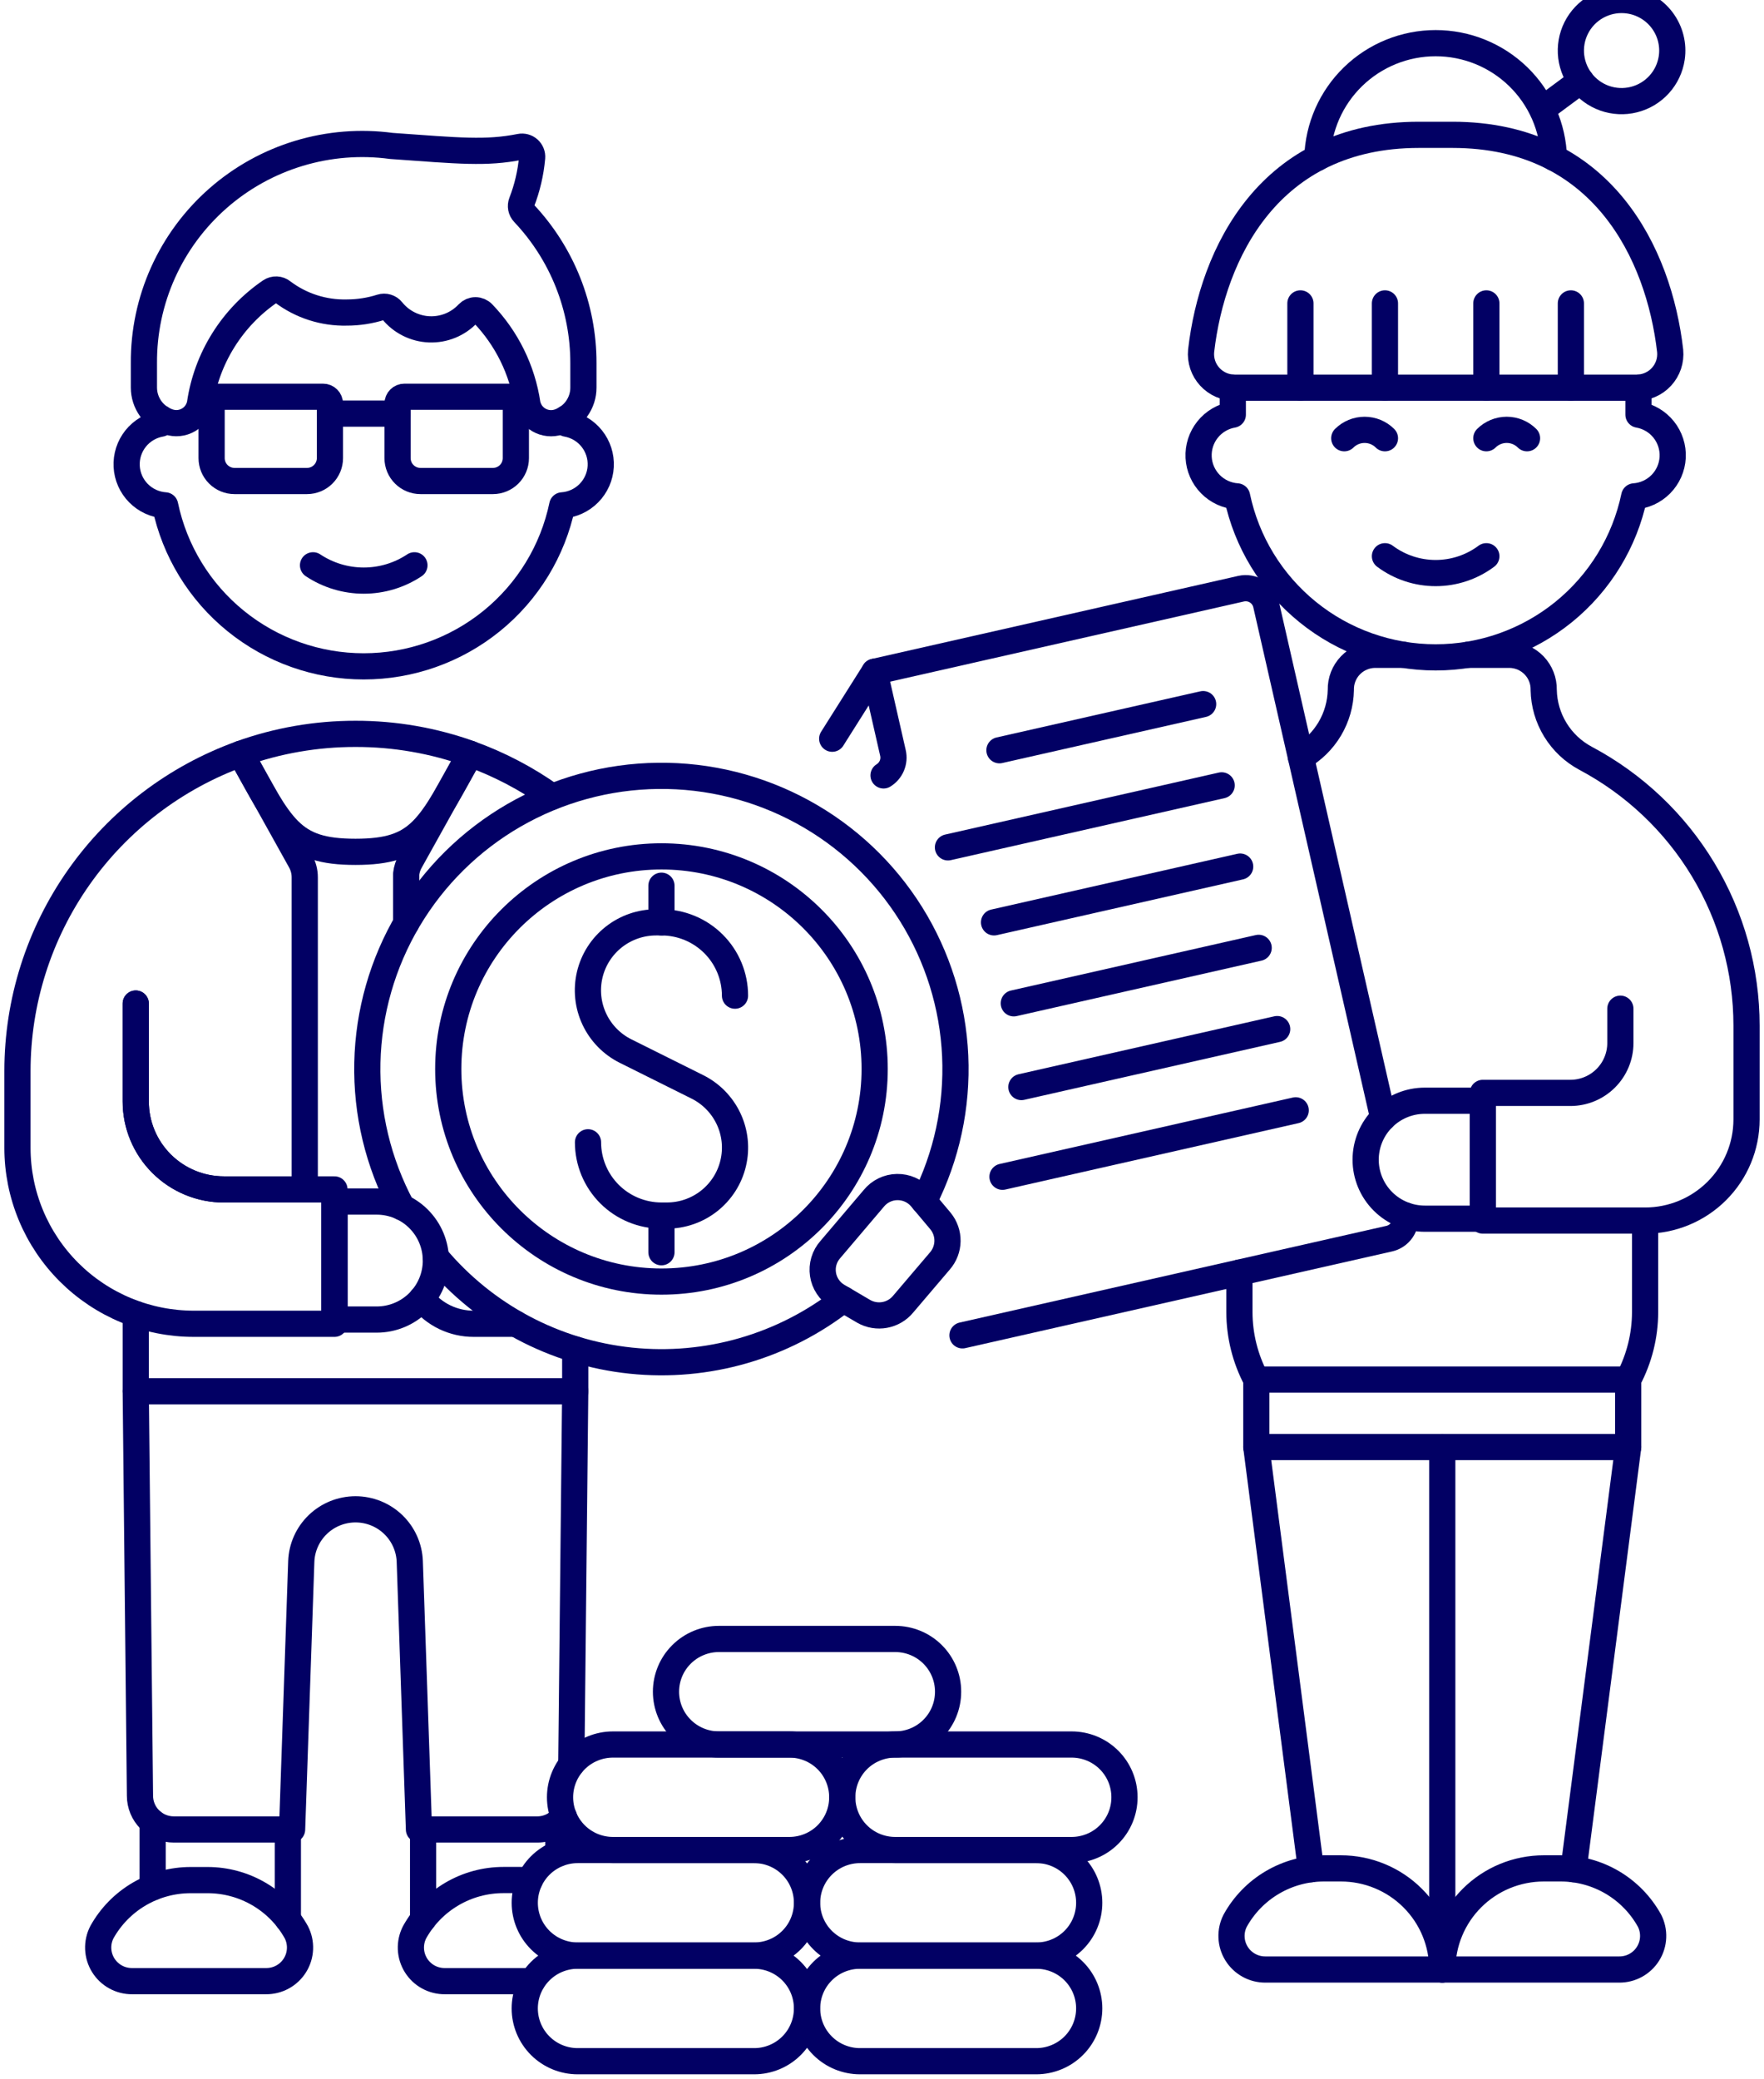
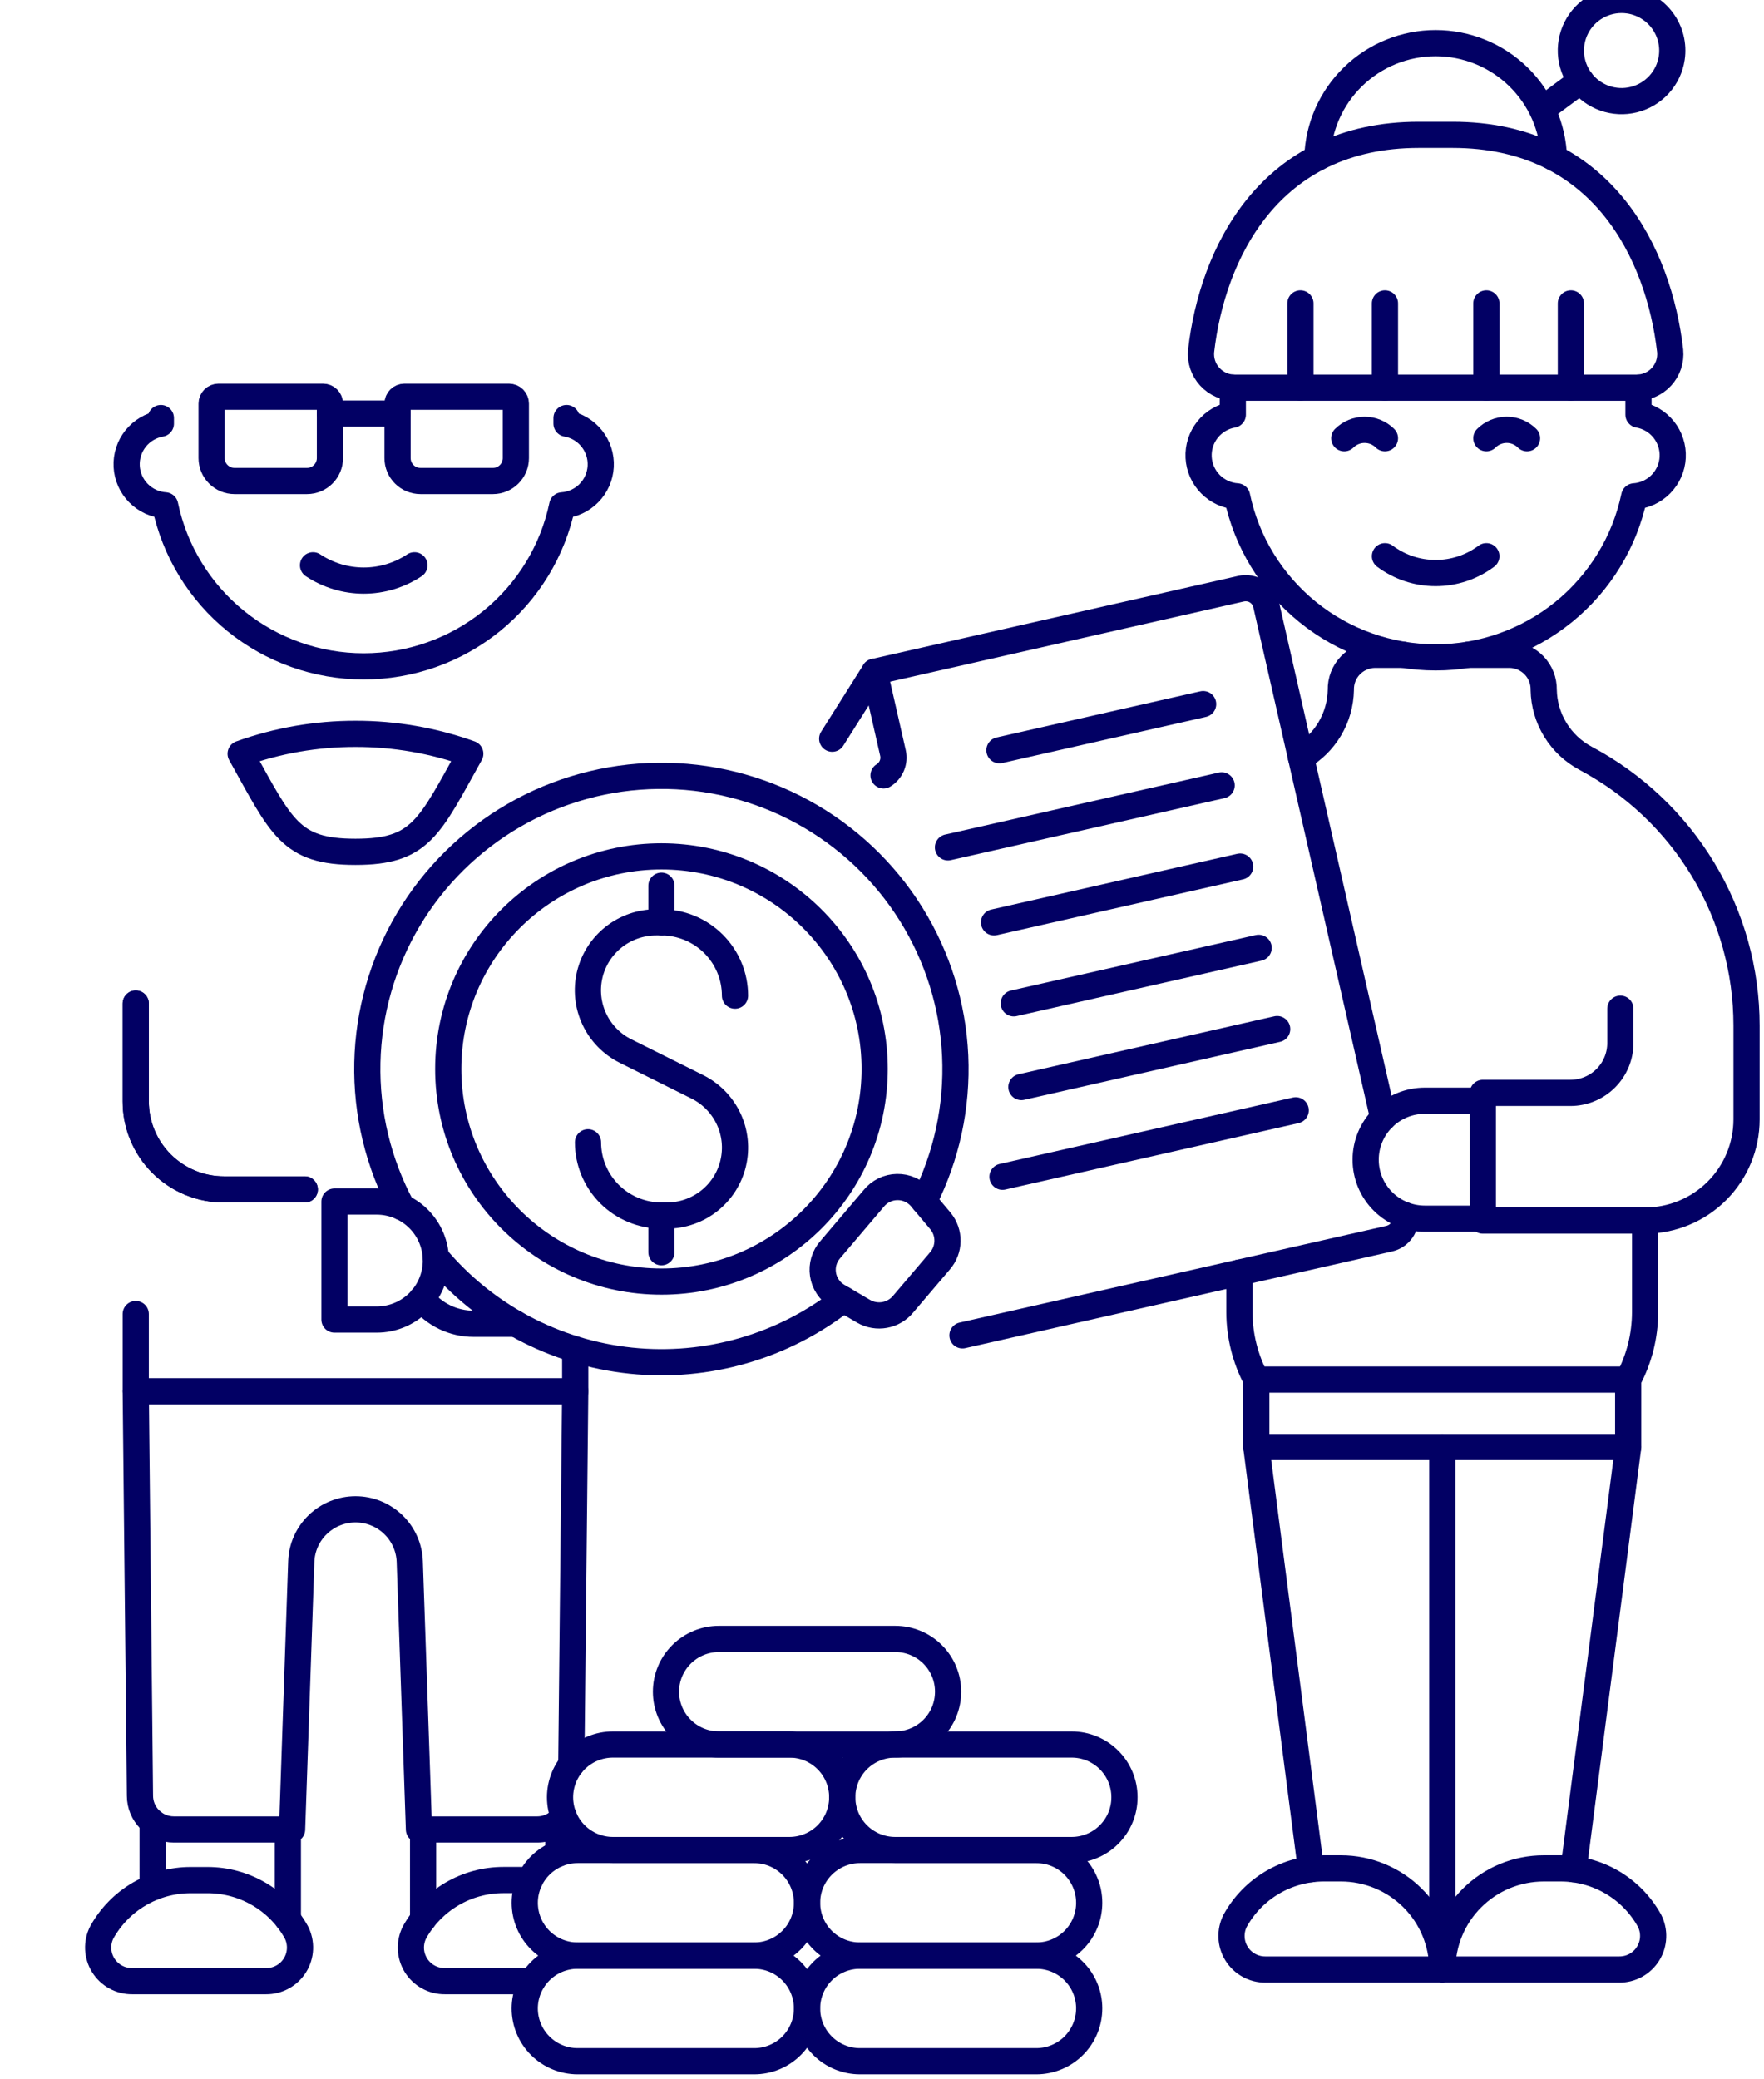
<svg xmlns="http://www.w3.org/2000/svg" width="101" height="119" viewBox="0 0 101 119" fill="none">
  <path d="M80.459 69.579C80.502 69.876 80.431 70.178 80.26 70.425C80.09 70.672 79.832 70.845 79.539 70.911L55.107 76.446" stroke="#020064" stroke-width="1.5" stroke-linecap="round" stroke-linejoin="round" />
  <path d="M47.649 42.29L50.068 38.458L71.06 33.701C71.37 33.632 71.694 33.687 71.963 33.856C72.231 34.024 72.421 34.292 72.491 34.601L79.197 63.995" stroke="#020064" stroke-width="1.5" stroke-linecap="round" stroke-linejoin="round" />
  <path d="M50.588 44.39C50.8 44.259 50.967 44.065 51.063 43.836C51.16 43.606 51.183 43.352 51.128 43.109L50.068 38.458" stroke="#020064" stroke-width="1.5" stroke-linecap="round" stroke-linejoin="round" />
  <path d="M57.224 42.95L68.887 40.309" stroke="#020064" stroke-width="1.5" stroke-linecap="round" stroke-linejoin="round" />
  <path d="M54.277 48.51L69.947 44.96" stroke="#020064" stroke-width="1.5" stroke-linecap="round" stroke-linejoin="round" />
  <path d="M56.915 52.803L71.007 49.61" stroke="#020064" stroke-width="1.5" stroke-linecap="round" stroke-linejoin="round" />
  <path d="M58.046 57.438L72.066 54.262" stroke="#020064" stroke-width="1.5" stroke-linecap="round" stroke-linejoin="round" />
  <path d="M58.481 62.231L73.126 58.913" stroke="#020064" stroke-width="1.5" stroke-linecap="round" stroke-linejoin="round" />
  <path d="M57.399 67.367L74.187 63.564" stroke="#020064" stroke-width="1.5" stroke-linecap="round" stroke-linejoin="round" />
  <path fill-rule="evenodd" clip-rule="evenodd" d="M48.224 102.885C48.224 102.085 47.906 101.318 47.339 100.753C46.772 100.187 46.002 99.87 45.2 99.87H35.095C34.292 99.87 33.521 100.188 32.953 100.754C32.385 101.321 32.066 102.089 32.066 102.89C32.066 103.691 32.385 104.459 32.953 105.026C33.521 105.592 34.292 105.911 35.095 105.911H45.195C45.593 105.911 45.988 105.833 46.356 105.681C46.725 105.53 47.059 105.307 47.341 105.025C47.622 104.744 47.845 104.41 47.997 104.043C48.148 103.676 48.226 103.282 48.224 102.885V102.885Z" stroke="#020064" stroke-width="1.5" stroke-linecap="round" stroke-linejoin="round" />
  <path fill-rule="evenodd" clip-rule="evenodd" d="M54.284 96.842C54.284 96.042 53.965 95.275 53.398 94.71C52.831 94.144 52.062 93.827 51.259 93.827H41.162C40.359 93.827 39.588 94.145 39.02 94.712C38.451 95.278 38.132 96.046 38.132 96.848C38.132 97.649 38.451 98.418 39.02 98.984C39.588 99.551 40.359 99.869 41.162 99.869H51.261C51.659 99.869 52.053 99.79 52.42 99.638C52.788 99.486 53.122 99.263 53.403 98.981C53.683 98.7 53.906 98.366 54.057 97.999C54.208 97.632 54.285 97.239 54.284 96.842V96.842Z" stroke="#020064" stroke-width="1.5" stroke-linecap="round" stroke-linejoin="round" />
  <path fill-rule="evenodd" clip-rule="evenodd" d="M46.205 108.926C46.205 108.126 45.886 107.359 45.319 106.794C44.752 106.228 43.983 105.91 43.181 105.91H33.076C32.272 105.91 31.502 106.229 30.933 106.795C30.365 107.362 30.046 108.13 30.046 108.931C30.046 109.732 30.365 110.5 30.933 111.067C31.502 111.633 32.272 111.951 33.076 111.951H43.175C43.574 111.952 43.968 111.874 44.337 111.722C44.705 111.571 45.039 111.348 45.321 111.066C45.603 110.785 45.826 110.451 45.977 110.084C46.129 109.717 46.206 109.323 46.205 108.926V108.926Z" stroke="#020064" stroke-width="1.5" stroke-linecap="round" stroke-linejoin="round" />
  <path fill-rule="evenodd" clip-rule="evenodd" d="M46.205 114.973C46.205 114.173 45.886 113.406 45.319 112.841C44.752 112.275 43.983 111.958 43.181 111.958H33.076C32.272 111.958 31.501 112.276 30.933 112.843C30.365 113.409 30.045 114.178 30.045 114.979C30.045 115.78 30.365 116.549 30.933 117.115C31.501 117.682 32.272 118 33.076 118H43.175C43.574 118.001 43.969 117.923 44.337 117.771C44.705 117.619 45.04 117.396 45.321 117.115C45.603 116.833 45.826 116.499 45.977 116.132C46.129 115.764 46.206 115.37 46.205 114.973V114.973Z" stroke="#020064" stroke-width="1.5" stroke-linecap="round" stroke-linejoin="round" />
  <path fill-rule="evenodd" clip-rule="evenodd" d="M62.364 114.973C62.364 114.173 62.045 113.406 61.478 112.841C60.911 112.275 60.141 111.958 59.339 111.958H49.241C48.437 111.958 47.666 112.276 47.098 112.843C46.53 113.409 46.211 114.178 46.211 114.979C46.211 115.78 46.53 116.549 47.098 117.115C47.666 117.682 48.437 118 49.241 118H59.339C60.143 117.998 60.913 117.678 61.48 117.111C62.047 116.543 62.365 115.774 62.364 114.973V114.973Z" stroke="#020064" stroke-width="1.5" stroke-linecap="round" stroke-linejoin="round" />
  <path fill-rule="evenodd" clip-rule="evenodd" d="M62.364 108.926C62.364 108.126 62.045 107.359 61.478 106.794C60.911 106.228 60.142 105.91 59.339 105.91H49.241C48.437 105.91 47.667 106.229 47.099 106.795C46.531 107.362 46.211 108.13 46.211 108.931C46.211 109.732 46.531 110.5 47.099 111.067C47.667 111.633 48.437 111.951 49.241 111.951H59.339C59.737 111.951 60.132 111.873 60.499 111.721C60.867 111.569 61.201 111.346 61.482 111.065C61.763 110.783 61.985 110.45 62.136 110.083C62.288 109.716 62.365 109.322 62.364 108.926V108.926Z" stroke="#020064" stroke-width="1.5" stroke-linecap="round" stroke-linejoin="round" />
  <path fill-rule="evenodd" clip-rule="evenodd" d="M64.383 102.885C64.383 102.085 64.065 101.318 63.498 100.753C62.93 100.187 62.161 99.87 61.359 99.87H51.254C50.451 99.87 49.68 100.188 49.112 100.754C48.544 101.321 48.225 102.089 48.225 102.89C48.225 103.691 48.544 104.459 49.112 105.026C49.68 105.592 50.451 105.911 51.254 105.911H61.354C61.752 105.911 62.147 105.833 62.515 105.681C62.883 105.53 63.218 105.307 63.499 105.025C63.781 104.744 64.004 104.41 64.156 104.043C64.307 103.676 64.385 103.282 64.383 102.885Z" stroke="#020064" stroke-width="1.5" stroke-linecap="round" stroke-linejoin="round" />
  <path d="M23.017 69.114C21.654 66.57 20.971 63.72 21.034 60.837C21.097 57.953 21.904 55.135 23.377 52.653C24.85 50.172 26.94 48.11 29.444 46.667C31.948 45.224 34.783 44.449 37.675 44.416C40.568 44.383 43.42 45.093 45.957 46.478C48.493 47.863 50.63 49.876 52.16 52.324C53.689 54.771 54.561 57.57 54.691 60.451C54.82 63.332 54.203 66.198 52.899 68.772" stroke="#020064" stroke-width="1.5" stroke-linecap="round" stroke-linejoin="round" />
  <path d="M48.289 74.388C44.846 77.091 40.481 78.349 36.122 77.894C31.763 77.44 27.754 75.309 24.946 71.955" stroke="#020064" stroke-width="1.5" stroke-linecap="round" stroke-linejoin="round" />
  <path fill-rule="evenodd" clip-rule="evenodd" d="M37.872 73.368C44.614 73.368 50.08 67.918 50.08 61.197C50.08 54.475 44.614 49.026 37.872 49.026C31.13 49.026 25.665 54.475 25.665 61.197C25.665 67.918 31.13 73.368 37.872 73.368Z" stroke="#020064" stroke-width="1.5" stroke-linecap="round" stroke-linejoin="round" />
  <path d="M42.083 56.999C42.083 56.448 41.974 55.902 41.762 55.393C41.551 54.884 41.241 54.422 40.85 54.032C40.46 53.643 39.996 53.334 39.485 53.123C38.975 52.912 38.428 52.803 37.875 52.803H37.569C36.689 52.802 35.835 53.097 35.144 53.641C34.454 54.185 33.968 54.945 33.766 55.798C33.564 56.652 33.657 57.549 34.03 58.343C34.403 59.137 35.034 59.782 35.821 60.174L39.925 62.219C40.712 62.61 41.343 63.255 41.716 64.049C42.09 64.843 42.183 65.74 41.98 66.593C41.779 67.447 41.293 68.207 40.603 68.751C39.913 69.295 39.059 69.59 38.18 69.589H37.875C36.759 69.589 35.689 69.147 34.9 68.361C34.111 67.574 33.667 66.507 33.667 65.394" stroke="#020064" stroke-width="1.5" stroke-linecap="round" stroke-linejoin="round" />
  <path d="M37.872 52.803V50.705" stroke="#020064" stroke-width="1.5" stroke-linecap="round" stroke-linejoin="round" />
  <path d="M37.872 71.688V69.59" stroke="#020064" stroke-width="1.5" stroke-linecap="round" stroke-linejoin="round" />
  <path fill-rule="evenodd" clip-rule="evenodd" d="M53.814 72.188L51.71 74.66C51.444 74.983 51.071 75.201 50.659 75.277C50.247 75.353 49.821 75.281 49.457 75.075L47.938 74.184C47.719 74.05 47.533 73.871 47.392 73.657C47.251 73.444 47.158 73.203 47.121 72.95C47.083 72.697 47.101 72.439 47.174 72.195C47.247 71.949 47.373 71.723 47.543 71.532L50.03 68.604C50.191 68.405 50.394 68.244 50.625 68.132C50.855 68.02 51.107 67.96 51.363 67.956C51.62 67.951 51.874 68.003 52.108 68.106C52.342 68.21 52.551 68.364 52.719 68.556L53.851 69.904C54.115 70.228 54.257 70.635 54.25 71.053C54.243 71.47 54.089 71.872 53.814 72.188V72.188Z" stroke="#020064" stroke-width="1.5" stroke-linecap="round" stroke-linejoin="round" />
  <path d="M9.21 23.934V24.253C8.641 24.352 8.127 24.655 7.766 25.106C7.406 25.557 7.223 26.124 7.253 26.7C7.283 27.276 7.523 27.821 7.929 28.232C8.334 28.643 8.877 28.892 9.454 28.932C9.998 31.537 11.426 33.875 13.497 35.553C15.568 37.232 18.155 38.148 20.823 38.148C23.492 38.148 26.079 37.232 28.15 35.553C30.221 33.875 31.649 31.537 32.193 28.932C32.77 28.892 33.313 28.643 33.718 28.232C34.124 27.821 34.365 27.276 34.395 26.701C34.425 26.125 34.242 25.558 33.882 25.107C33.521 24.656 33.008 24.352 32.438 24.253V23.933" stroke="#020064" stroke-width="1.5" stroke-linecap="round" stroke-linejoin="round" />
  <path d="M17.923 32.362C18.782 32.934 19.793 33.239 20.826 33.239C21.86 33.239 22.87 32.934 23.729 32.362" stroke="#020064" stroke-width="1.5" stroke-linecap="round" stroke-linejoin="round" />
-   <path fill-rule="evenodd" clip-rule="evenodd" d="M29.985 12.192C29.91 12.112 29.86 12.013 29.838 11.906C29.818 11.799 29.828 11.688 29.867 11.586C30.187 10.765 30.389 9.902 30.467 9.025C30.475 8.935 30.462 8.845 30.428 8.761C30.395 8.678 30.343 8.603 30.276 8.543C30.209 8.483 30.129 8.44 30.042 8.416C29.955 8.393 29.863 8.389 29.775 8.407C27.832 8.791 26.325 8.635 22.412 8.355C20.638 8.116 18.834 8.26 17.121 8.777C15.408 9.294 13.826 10.171 12.483 11.35C11.139 12.529 10.065 13.981 9.333 15.61C8.601 17.238 8.228 19.004 8.24 20.788V22.188C8.24 22.623 8.378 23.047 8.633 23.4C8.888 23.753 9.249 24.017 9.662 24.155C9.848 24.216 10.044 24.238 10.239 24.218C10.433 24.198 10.621 24.137 10.79 24.039C10.959 23.942 11.105 23.809 11.219 23.651C11.332 23.492 11.411 23.311 11.449 23.12C11.638 21.827 12.093 20.586 12.787 19.477C13.48 18.368 14.396 17.414 15.478 16.675C15.582 16.604 15.706 16.569 15.832 16.574C15.958 16.58 16.078 16.626 16.175 16.706C17.232 17.506 18.53 17.924 19.857 17.892C20.522 17.892 21.184 17.79 21.817 17.588C21.929 17.552 22.049 17.551 22.161 17.585C22.273 17.619 22.373 17.685 22.446 17.777C22.704 18.099 23.028 18.362 23.398 18.548C23.767 18.734 24.172 18.839 24.585 18.855C24.998 18.87 25.41 18.797 25.793 18.64C26.175 18.483 26.519 18.245 26.801 17.943C26.855 17.886 26.921 17.84 26.993 17.809C27.066 17.778 27.144 17.761 27.223 17.761C27.302 17.761 27.38 17.778 27.453 17.809C27.525 17.84 27.591 17.886 27.645 17.943C29.013 19.365 29.905 21.175 30.196 23.124C30.235 23.315 30.314 23.496 30.427 23.654C30.541 23.812 30.687 23.945 30.857 24.043C31.026 24.14 31.213 24.201 31.408 24.221C31.602 24.241 31.799 24.22 31.984 24.159C32.399 24.02 32.76 23.755 33.015 23.4C33.27 23.045 33.406 22.619 33.404 22.183V20.783C33.407 17.589 32.184 14.515 29.985 12.192V12.192Z" stroke="#020064" stroke-width="1.5" stroke-linecap="round" stroke-linejoin="round" />
  <path d="M18.891 23.678H22.762" stroke="#020064" stroke-width="1.5" stroke-linecap="round" stroke-linejoin="round" />
  <path fill-rule="evenodd" clip-rule="evenodd" d="M12.511 22.713H18.496C18.601 22.713 18.701 22.754 18.775 22.828C18.849 22.902 18.891 23.002 18.891 23.106V26.226C18.891 26.574 18.752 26.908 18.505 27.153C18.259 27.399 17.924 27.537 17.576 27.537H13.431C13.082 27.537 12.748 27.399 12.501 27.153C12.255 26.908 12.116 26.574 12.116 26.226V23.106C12.116 23.002 12.158 22.902 12.232 22.828C12.306 22.754 12.406 22.713 12.511 22.713V22.713Z" stroke="#020064" stroke-width="1.5" stroke-linecap="round" stroke-linejoin="round" />
  <path fill-rule="evenodd" clip-rule="evenodd" d="M23.156 22.713H29.141C29.246 22.713 29.346 22.754 29.42 22.828C29.494 22.902 29.536 23.002 29.536 23.106V26.226C29.536 26.574 29.397 26.908 29.151 27.153C28.904 27.399 28.57 27.537 28.221 27.537H24.076C23.728 27.537 23.393 27.399 23.147 27.153C22.9 26.908 22.762 26.574 22.762 26.226V23.106C22.762 23.002 22.803 22.902 22.877 22.828C22.951 22.754 23.051 22.713 23.156 22.713V22.713Z" stroke="#020064" stroke-width="1.5" stroke-linecap="round" stroke-linejoin="round" />
  <path fill-rule="evenodd" clip-rule="evenodd" d="M7.569 113.417C7.237 113.42 6.91 113.338 6.62 113.178C6.329 113.018 6.085 112.787 5.91 112.505C5.736 112.224 5.637 111.903 5.623 111.572C5.609 111.241 5.681 110.913 5.832 110.618C6.335 109.712 7.072 108.958 7.967 108.432C8.862 107.907 9.881 107.631 10.919 107.632H11.887C12.924 107.632 13.943 107.909 14.836 108.434C15.73 108.959 16.466 109.713 16.968 110.618C17.119 110.913 17.191 111.241 17.177 111.572C17.163 111.903 17.065 112.224 16.89 112.505C16.715 112.787 16.471 113.018 16.18 113.178C15.89 113.338 15.563 113.42 15.231 113.417H7.569Z" stroke="#020064" stroke-width="1.5" stroke-linecap="round" stroke-linejoin="round" />
  <path d="M32.711 101.022L32.935 79.645H7.772L8.014 102.803C8.014 103.057 8.064 103.308 8.161 103.542C8.258 103.776 8.401 103.989 8.581 104.168C8.76 104.347 8.974 104.489 9.209 104.586C9.443 104.683 9.695 104.733 9.949 104.733H16.724L17.25 89.394C17.278 88.592 17.618 87.832 18.197 87.275C18.777 86.717 19.551 86.406 20.356 86.406C21.161 86.406 21.935 86.717 22.515 87.275C23.094 87.832 23.434 88.592 23.462 89.394L23.988 104.733H30.763C31.056 104.733 31.345 104.667 31.608 104.539C31.872 104.412 32.103 104.226 32.284 103.996" stroke="#020064" stroke-width="1.5" stroke-linecap="round" stroke-linejoin="round" />
  <path fill-rule="evenodd" clip-rule="evenodd" d="M20.353 42.012C18.111 42.009 15.887 42.395 13.778 43.152C16.13 47.373 16.613 48.766 20.353 48.766C24.092 48.766 24.571 47.373 26.927 43.152C24.819 42.395 22.594 42.008 20.353 42.012Z" stroke="#020064" stroke-width="1.5" stroke-linecap="round" stroke-linejoin="round" />
  <path d="M30.328 107.653C30.151 107.636 29.971 107.628 29.79 107.628H28.822C27.784 107.628 26.764 107.905 25.87 108.431C24.976 108.957 24.239 109.712 23.737 110.618C23.586 110.913 23.514 111.242 23.527 111.572C23.541 111.903 23.64 112.224 23.814 112.506C23.989 112.787 24.233 113.019 24.524 113.179C24.815 113.338 25.142 113.421 25.474 113.417H30.471" stroke="#020064" stroke-width="1.5" stroke-linecap="round" stroke-linejoin="round" />
  <path d="M17.449 68.093H12.821C11.482 68.093 10.197 67.562 9.251 66.618C8.304 65.674 7.772 64.394 7.772 63.059V57.451" stroke="#020064" stroke-width="1.5" stroke-linecap="round" stroke-linejoin="round" />
-   <path fill-rule="evenodd" clip-rule="evenodd" d="M17.449 68.092V50.232C17.45 49.904 17.366 49.581 17.206 49.294L13.787 43.152C10.042 44.501 6.805 46.968 4.516 50.217C2.228 53.467 1 57.34 1 61.311V65.716C1 67.038 1.261 68.347 1.769 69.569C2.276 70.79 3.02 71.9 3.958 72.835C4.896 73.77 6.01 74.512 7.235 75.018C8.46 75.524 9.774 75.784 11.1 75.784H19.149V68.092H17.449Z" stroke="#020064" stroke-width="1.5" stroke-linecap="round" stroke-linejoin="round" />
-   <path d="M23.257 52.856V50.028C23.285 49.77 23.368 49.519 23.499 49.294L26.918 43.152C28.586 43.753 30.164 44.58 31.606 45.609" stroke="#020064" stroke-width="1.5" stroke-linecap="round" stroke-linejoin="round" />
  <path d="M29.533 75.784H27.127C26.554 75.786 25.988 75.658 25.471 75.41C24.955 75.162 24.502 74.799 24.146 74.351" stroke="#020064" stroke-width="1.5" stroke-linecap="round" stroke-linejoin="round" />
  <path fill-rule="evenodd" clip-rule="evenodd" d="M21.57 75.542C22.469 75.542 23.33 75.186 23.965 74.552C24.601 73.919 24.957 73.06 24.957 72.165C24.957 71.269 24.601 70.41 23.965 69.777C23.33 69.143 22.469 68.787 21.57 68.787H19.151V75.542H21.57Z" stroke="#020064" stroke-width="1.5" stroke-linecap="round" stroke-linejoin="round" />
  <path d="M17.449 68.093H12.821C11.482 68.093 10.197 67.562 9.251 66.618C8.304 65.674 7.772 64.394 7.772 63.059V57.451" stroke="#020064" stroke-width="1.5" stroke-linecap="round" stroke-linejoin="round" />
  <path d="M16.482 104.733V109.88" stroke="#020064" stroke-width="1.5" stroke-linecap="round" stroke-linejoin="round" />
  <path d="M24.225 104.733V109.88" stroke="#020064" stroke-width="1.5" stroke-linecap="round" stroke-linejoin="round" />
  <path d="M8.739 108.048V104.308" stroke="#020064" stroke-width="1.5" stroke-linecap="round" stroke-linejoin="round" />
  <path d="M31.967 106.113V104.308" stroke="#020064" stroke-width="1.5" stroke-linecap="round" stroke-linejoin="round" />
  <path d="M32.935 79.644V77.251" stroke="#020064" stroke-width="1.5" stroke-linecap="round" stroke-linejoin="round" />
  <path d="M7.772 75.226V79.644" stroke="#020064" stroke-width="1.5" stroke-linecap="round" stroke-linejoin="round" />
  <path fill-rule="evenodd" clip-rule="evenodd" d="M92.706 112.751C93.038 112.754 93.365 112.672 93.656 112.512C93.946 112.352 94.191 112.12 94.365 111.839C94.54 111.558 94.639 111.236 94.652 110.906C94.666 110.575 94.594 110.247 94.443 109.952C93.941 109.046 93.205 108.29 92.311 107.764C91.416 107.238 90.397 106.961 89.359 106.962H88.391C87.628 106.961 86.873 107.111 86.168 107.401C85.463 107.692 84.823 108.119 84.283 108.656C83.744 109.194 83.316 109.832 83.024 110.535C82.732 111.237 82.582 111.99 82.582 112.751H92.706Z" stroke="#020064" stroke-width="1.5" stroke-linecap="round" stroke-linejoin="round" />
  <path fill-rule="evenodd" clip-rule="evenodd" d="M82.582 112.751C82.582 111.99 82.431 111.238 82.14 110.535C81.848 109.833 81.42 109.194 80.88 108.657C80.341 108.119 79.701 107.693 78.996 107.402C78.292 107.111 77.536 106.961 76.774 106.962H75.806C74.768 106.961 73.749 107.238 72.855 107.764C71.96 108.29 71.224 109.046 70.723 109.952C70.572 110.246 70.499 110.575 70.513 110.906C70.526 111.236 70.625 111.558 70.799 111.839C70.974 112.121 71.218 112.352 71.509 112.512C71.799 112.672 72.126 112.754 72.458 112.751H82.582Z" stroke="#020064" stroke-width="1.5" stroke-linecap="round" stroke-linejoin="round" />
  <path d="M82.579 82.838V112.751" stroke="#020064" stroke-width="1.5" stroke-linecap="round" stroke-linejoin="round" />
  <path d="M80.346 37.486H78.708C78.448 37.491 78.191 37.547 77.953 37.651C77.715 37.755 77.499 37.904 77.319 38.092C77.139 38.279 76.998 38.5 76.904 38.741C76.81 38.983 76.765 39.241 76.771 39.5C76.756 40.284 76.538 41.05 76.138 41.725C75.737 42.4 75.168 42.959 74.486 43.349" stroke="#020064" stroke-width="1.5" stroke-linecap="round" stroke-linejoin="round" />
  <path d="M70.964 72.854V75.12C70.967 76.466 71.299 77.791 71.932 78.98V82.84H93.224V78.979C93.857 77.79 94.189 76.465 94.192 75.12V69.876C95.732 69.876 97.209 69.266 98.298 68.18C99.388 67.094 99.999 65.622 100 64.086V58.715C100 55.571 99.142 52.487 97.519 49.791C95.897 47.096 93.569 44.891 90.786 43.412C90.074 43.032 89.475 42.469 89.054 41.781C88.632 41.093 88.402 40.306 88.387 39.5C88.398 38.977 88.2 38.471 87.837 38.093C87.473 37.716 86.975 37.498 86.45 37.486H84.054" stroke="#020064" stroke-width="1.5" stroke-linecap="round" stroke-linejoin="round" />
  <path d="M93.224 78.979H71.932" stroke="#020064" stroke-width="1.5" stroke-linecap="round" stroke-linejoin="round" />
  <path fill-rule="evenodd" clip-rule="evenodd" d="M84.901 63.014H81.58C80.681 63.014 79.82 63.369 79.184 64.003C78.549 64.636 78.192 65.495 78.192 66.391C78.192 67.286 78.549 68.145 79.184 68.778C79.82 69.412 80.681 69.768 81.58 69.768H84.901V63.014Z" stroke="#020064" stroke-width="1.5" stroke-linecap="round" stroke-linejoin="round" />
  <path d="M94.192 69.875H84.901V62.566H89.915C90.674 62.566 91.402 62.265 91.938 61.73C92.475 61.195 92.776 60.469 92.776 59.712V57.746" stroke="#020064" stroke-width="1.5" stroke-linecap="round" stroke-linejoin="round" />
  <path d="M70.586 22.194V23.738C70.016 23.837 69.502 24.141 69.142 24.592C68.781 25.043 68.599 25.61 68.629 26.186C68.659 26.762 68.899 27.306 69.305 27.718C69.711 28.129 70.253 28.378 70.83 28.417C71.375 31.022 72.803 33.36 74.874 35.038C76.944 36.717 79.531 37.633 82.2 37.633C84.869 37.633 87.456 36.717 89.527 35.038C91.597 33.36 93.025 31.022 93.57 28.417C94.147 28.377 94.689 28.128 95.095 27.717C95.5 27.306 95.741 26.761 95.771 26.185C95.8 25.609 95.618 25.042 95.257 24.591C94.897 24.141 94.383 23.837 93.813 23.738V22.194" stroke="#020064" stroke-width="1.5" stroke-linecap="round" stroke-linejoin="round" />
  <path d="M87.432 25.088C87.279 24.936 87.098 24.815 86.898 24.732C86.698 24.65 86.484 24.607 86.268 24.607C86.052 24.607 85.838 24.65 85.638 24.732C85.438 24.815 85.256 24.936 85.103 25.088" stroke="#020064" stroke-width="1.5" stroke-linecap="round" stroke-linejoin="round" />
  <path d="M76.967 25.088C77.276 24.78 77.695 24.608 78.132 24.608C78.569 24.608 78.988 24.78 79.297 25.088" stroke="#020064" stroke-width="1.5" stroke-linecap="round" stroke-linejoin="round" />
  <path d="M85.103 31.843C84.266 32.469 83.247 32.807 82.2 32.807C81.153 32.807 80.135 32.469 79.297 31.843" stroke="#020064" stroke-width="1.5" stroke-linecap="round" stroke-linejoin="round" />
  <path d="M90.516 4.62L88.308 6.255" stroke="#020064" stroke-width="1.5" stroke-linecap="round" stroke-linejoin="round" />
  <path d="M75.427 9.037C75.476 7.279 76.212 5.609 77.476 4.383C78.74 3.157 80.435 2.471 82.199 2.471C83.963 2.471 85.657 3.157 86.922 4.383C88.186 5.609 88.921 7.279 88.971 9.037" stroke="#020064" stroke-width="1.5" stroke-linecap="round" stroke-linejoin="round" />
  <path d="M74.457 22.19V17.369" stroke="#020064" stroke-width="1.5" stroke-linecap="round" stroke-linejoin="round" />
  <path d="M79.297 22.19V17.369" stroke="#020064" stroke-width="1.5" stroke-linecap="round" stroke-linejoin="round" />
  <path d="M85.103 22.19V17.369" stroke="#020064" stroke-width="1.5" stroke-linecap="round" stroke-linejoin="round" />
  <path d="M89.942 22.19V17.369" stroke="#020064" stroke-width="1.5" stroke-linecap="round" stroke-linejoin="round" />
  <path fill-rule="evenodd" clip-rule="evenodd" d="M81.233 7.719C72.672 7.719 69.412 14.513 68.772 20.088C68.746 20.356 68.777 20.627 68.862 20.882C68.948 21.137 69.086 21.372 69.269 21.57C69.451 21.769 69.673 21.927 69.92 22.035C70.168 22.142 70.435 22.196 70.705 22.194H93.695C93.965 22.196 94.232 22.142 94.48 22.034C94.727 21.927 94.949 21.769 95.131 21.57C95.313 21.372 95.451 21.137 95.537 20.882C95.622 20.626 95.653 20.356 95.627 20.088C94.988 14.513 91.727 7.719 83.168 7.719H81.233Z" stroke="#020064" stroke-width="1.5" stroke-linecap="round" stroke-linejoin="round" />
  <path fill-rule="evenodd" clip-rule="evenodd" d="M95.717 3.318C95.633 3.884 95.383 4.413 94.997 4.837C94.612 5.262 94.109 5.563 93.552 5.702C92.995 5.842 92.409 5.813 91.868 5.621C91.328 5.428 90.856 5.08 90.514 4.62C90.172 4.16 89.974 3.61 89.945 3.038C89.917 2.466 90.059 1.899 90.354 1.407C90.649 0.916 91.084 0.523 91.603 0.278C92.122 0.033 92.702 -0.053 93.27 0.031C94.032 0.144 94.718 0.553 95.176 1.169C95.635 1.786 95.83 2.558 95.717 3.318V3.318Z" stroke="#020064" stroke-width="1.5" stroke-linecap="round" stroke-linejoin="round" />
  <path d="M90.096 107.009L93.224 82.838" stroke="#020064" stroke-width="1.5" stroke-linecap="round" stroke-linejoin="round" />
  <path d="M71.932 82.838L75.06 107.009" stroke="#020064" stroke-width="1.5" stroke-linecap="round" stroke-linejoin="round" />
</svg>